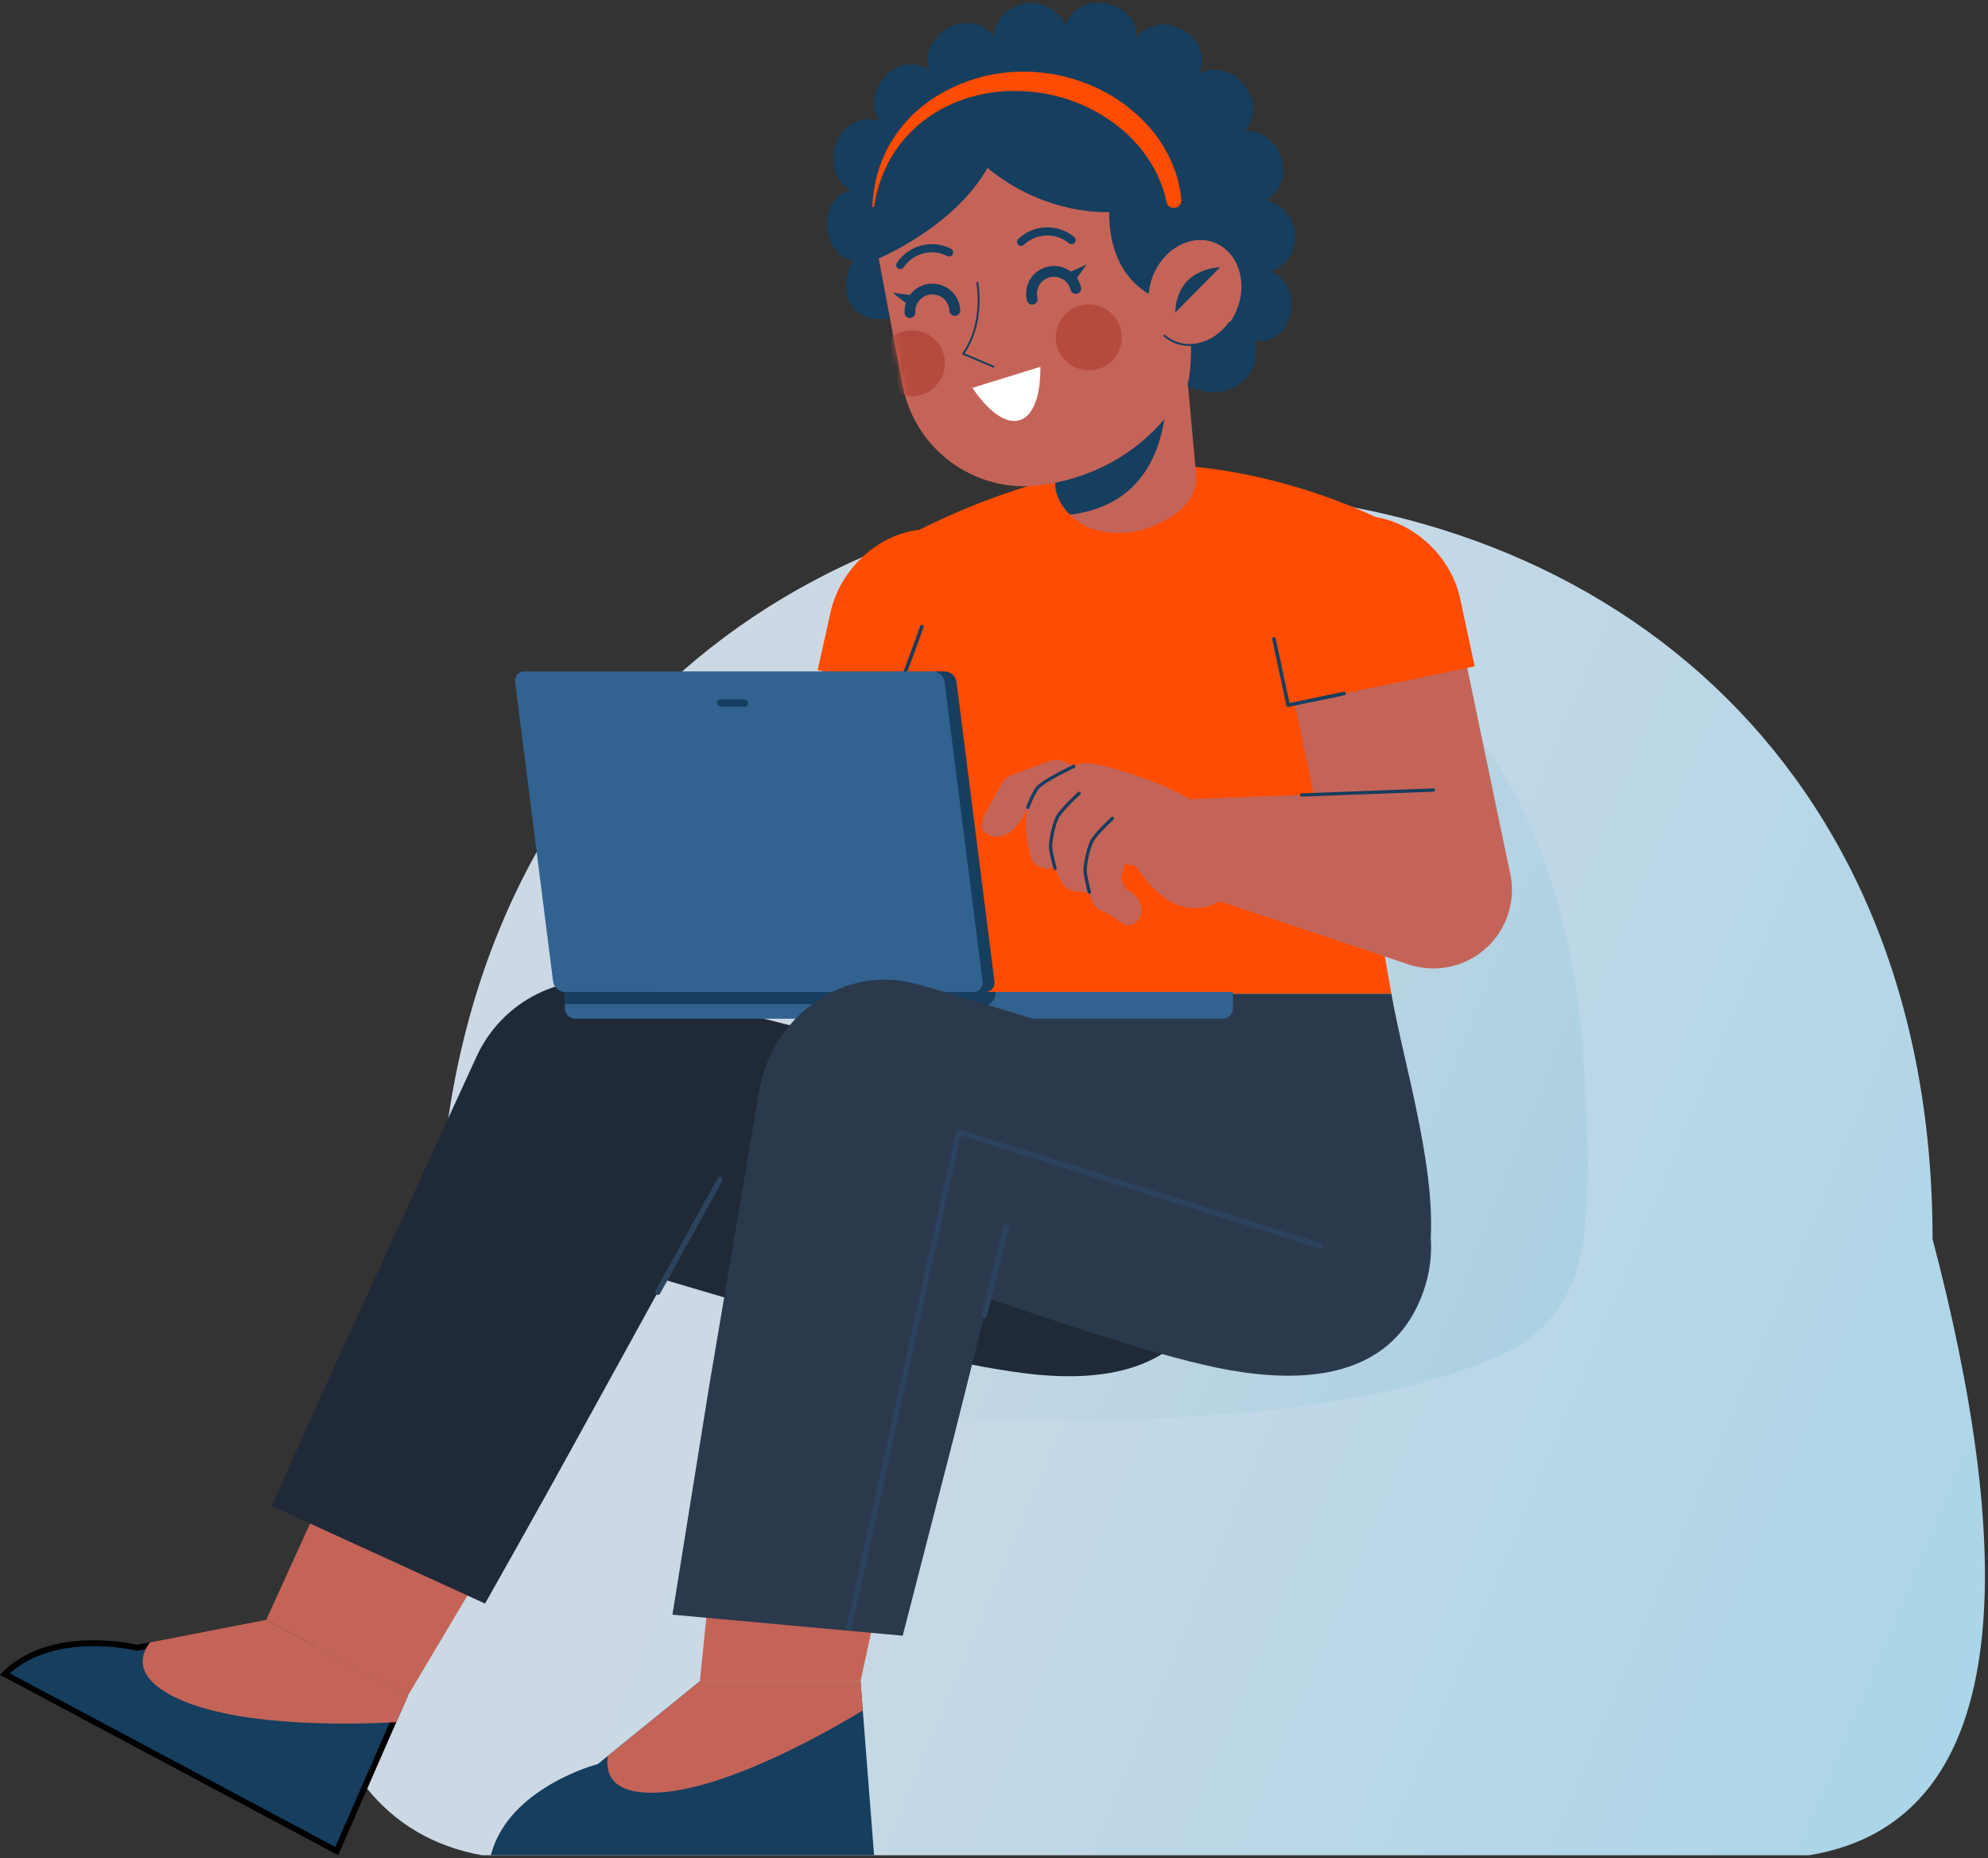
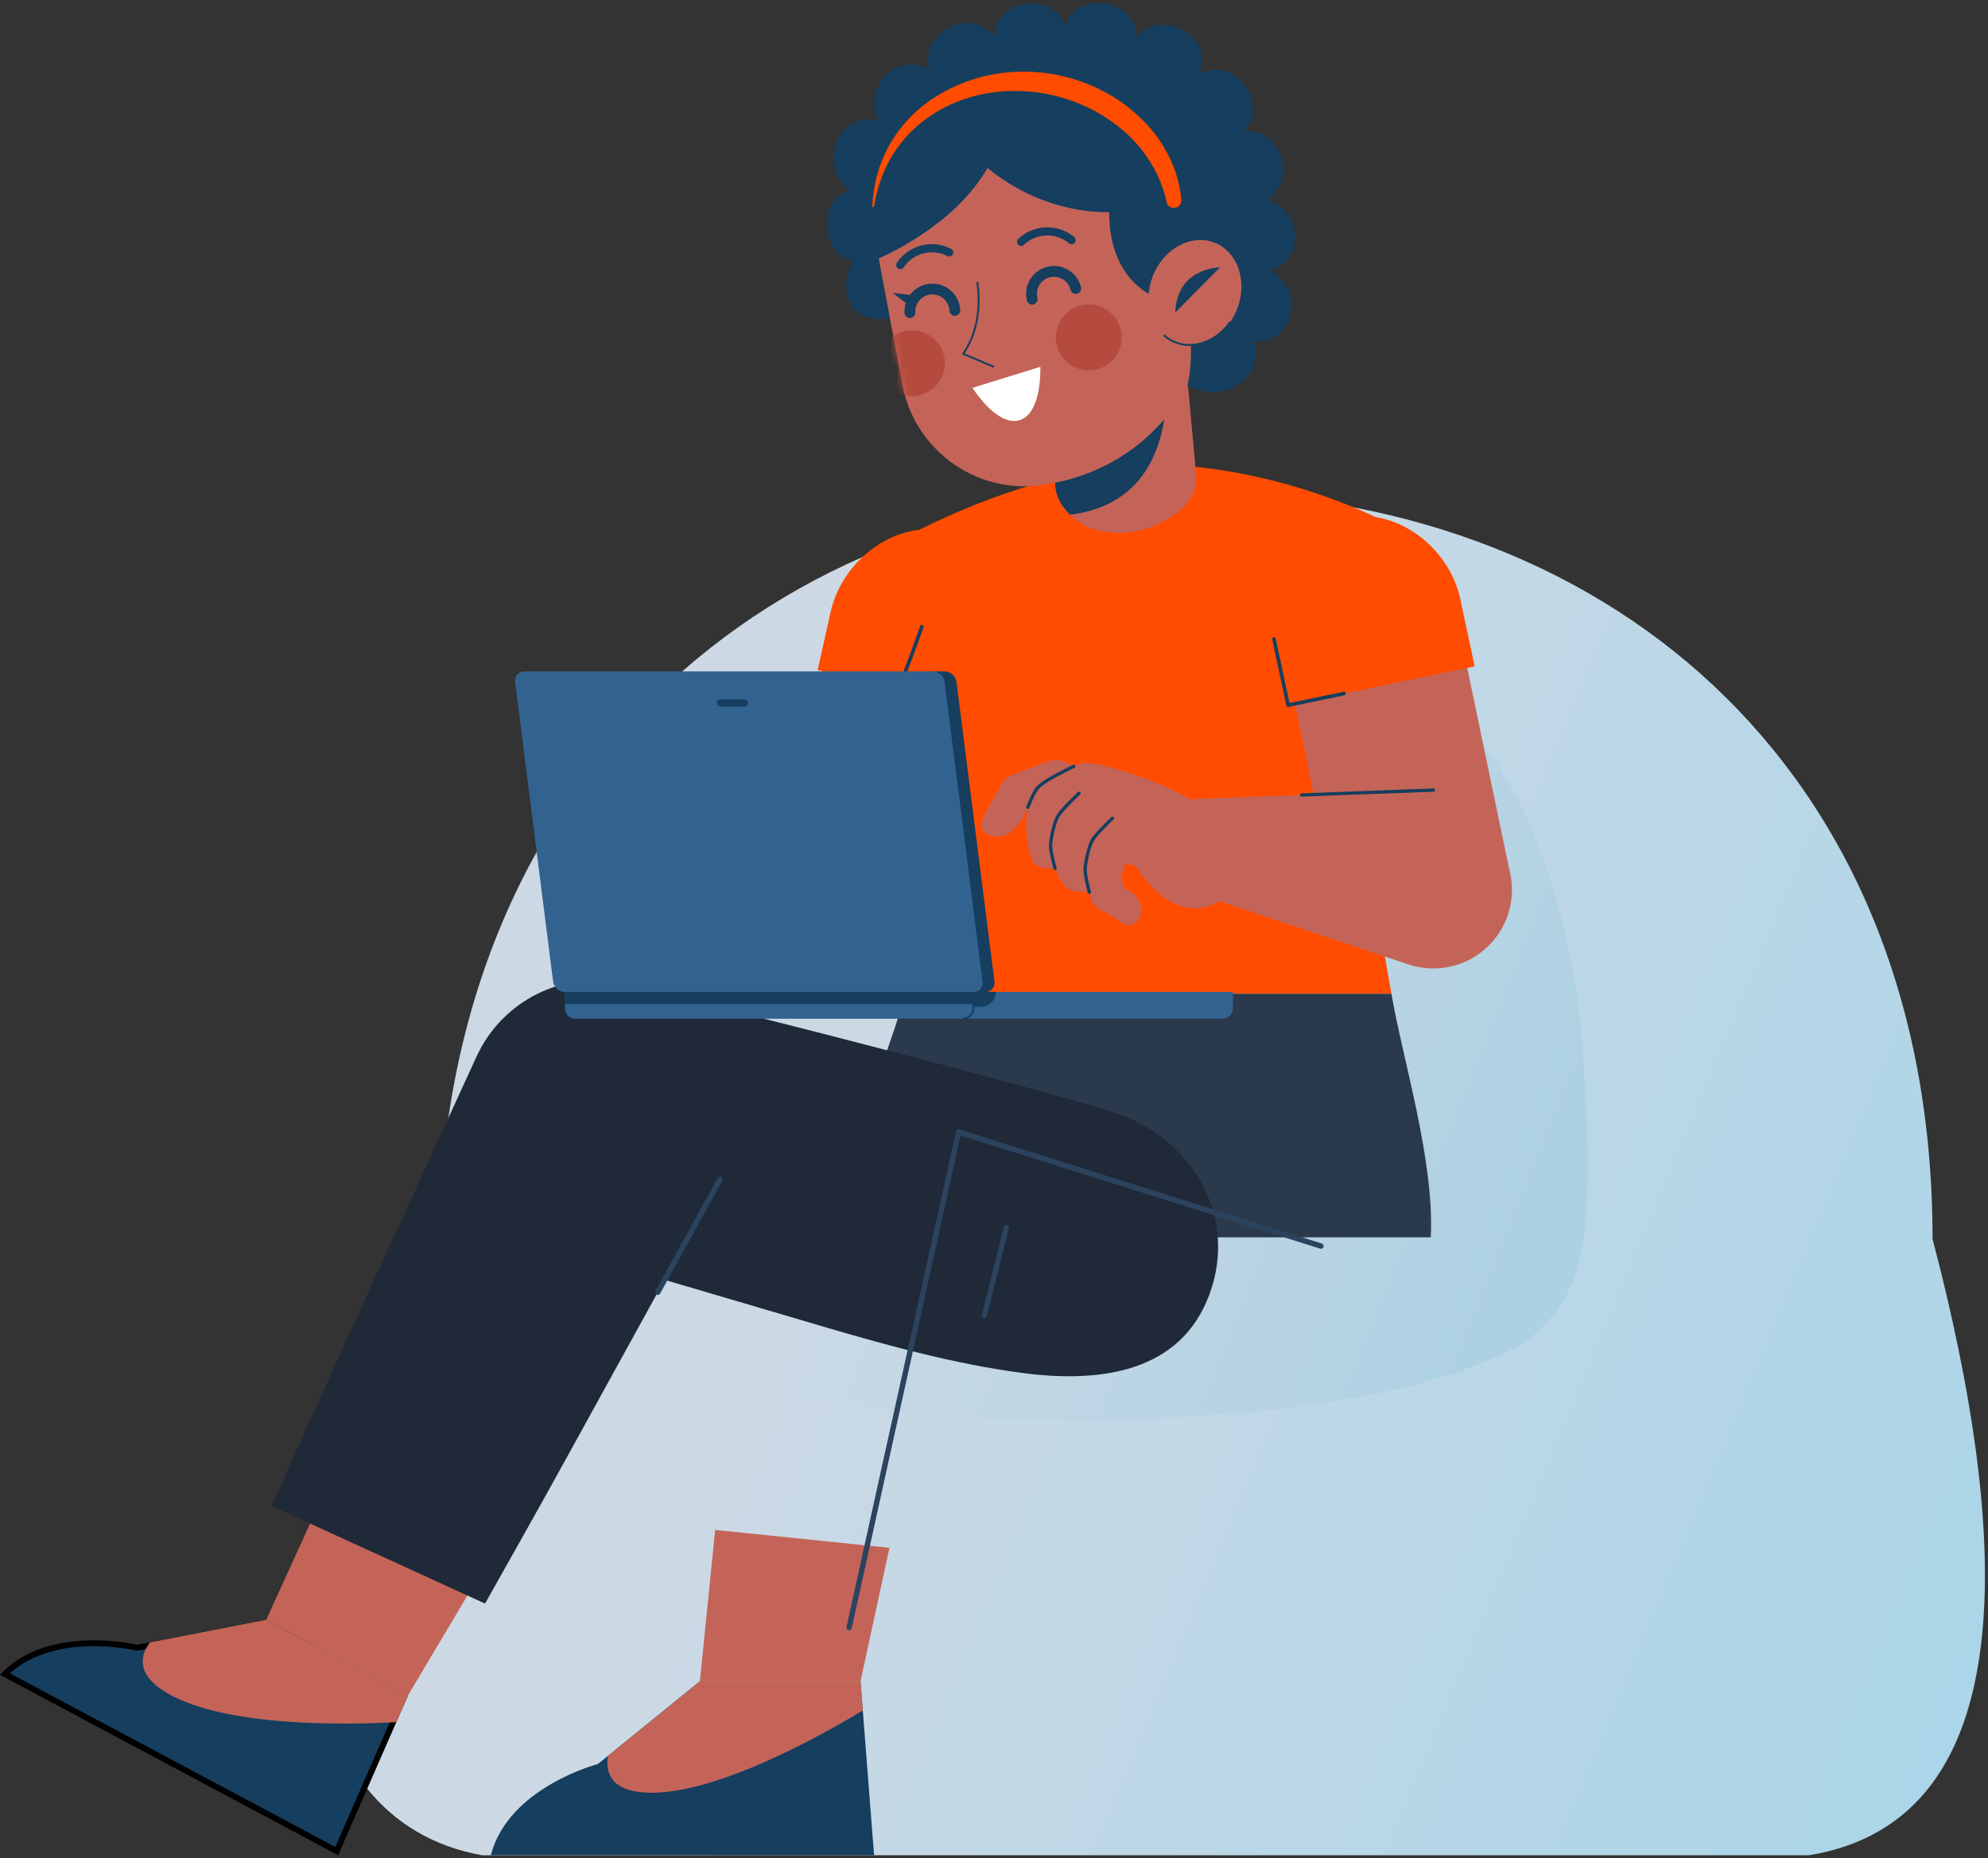
<svg xmlns="http://www.w3.org/2000/svg" width="336" height="314" viewBox="0 0 336 314" fill="none">
  <rect x="0" y="0" width="336" height="314" fill="#333333" stroke="none" />
  <path d="M74.111 212.074C74.111 211.974 74.101 211.744 74.111 212.074Z" fill="#FDC563" />
  <path d="M326.631 209.364C326.631 128.444 270.101 83.084 200.351 83.084C130.691 83.084 74.21 131.294 74.111 212.074C42.181 261.594 48.63 307.634 81.471 313.494H305.751C342.291 307.514 339.771 259.384 326.631 209.364Z" fill="url(#paint0_linear_1800_178)" />
  <path d="M267.641 179.174C265.871 152.054 256.611 121.664 229.221 106.154C219.101 100.424 207.331 97.184 195.291 97.184C163.341 97.184 138.581 118.734 129.341 144.584C125.341 155.774 123.511 167.514 122.351 179.174C121.161 191.084 114.911 201.724 105.491 209.114C102.531 211.434 101.011 214.324 101.011 217.044C101.011 227.684 129.881 239.964 178.991 239.964C220.491 239.964 242.711 234.234 254.571 228.504C263.151 224.354 266.771 216.844 267.721 208.564C268.831 198.894 268.271 188.844 267.641 179.174Z" fill="url(#paint1_linear_1800_178)" />
  <path d="M126.73 131.744L152.14 133.234L132.57 143.994L141.58 103.644C143.37 95.624 151.65 89.144 159.67 90.934C167.69 92.724 172.42 102.094 170.63 110.124L161.62 150.474L160.79 154.194C159.35 160.634 152.96 164.694 146.52 163.264C144.87 162.894 143.34 162.164 142.05 161.234L121.53 146.184C117.96 143.574 117.19 138.564 119.81 134.994C121.46 132.744 124.13 131.614 126.73 131.744Z" fill="#C46458" />
  <path d="M171.81 110.404L169.72 119.794L138.19 113.244L140.39 103.394C142.14 95.574 149.41 89.434 156.94 89.434C157.95 89.434 158.96 89.544 159.94 89.764C168.3 91.624 173.85 101.264 171.81 110.404Z" fill="#FF4C00" />
  <path d="M235.17 167.924L231.5 147.154L232.66 87.444C220.34 81.624 205.52 78.254 193.82 78.544C182.12 78.834 167.64 83.354 155.47 89.484L155.78 105.904C154.98 108.224 153.28 112.854 152.57 114.564C149.32 122.374 147.98 131.054 156.39 135.834L156.62 147.164L152.95 167.934H235.17V167.924Z" fill="#FF4C00" />
  <path d="M155.799 105.894C154.999 108.214 153.299 112.844 152.589 114.554C149.339 122.364 147.999 131.044 156.409 135.824" stroke="#153E5F" stroke-width="0.608" stroke-miterlimit="10" stroke-linecap="round" stroke-linejoin="round" />
  <path d="M194.49 89.064C190.46 90.674 185.97 90.114 183.61 88.944C180.89 87.604 178.43 84.904 178.34 81.874L177.81 64.924H200.77L202.14 79.944C202.57 84.604 198.85 87.314 194.49 89.064Z" fill="#C46458" />
  <path d="M197.229 64.924C197.229 78.294 191.359 85.704 180.849 86.974C179.419 85.584 178.399 83.804 178.349 81.874L177.819 64.924H197.229Z" fill="#153E5F" />
  <path d="M173.26 10.814C189.26 8.484 201.84 19.894 204.17 35.884L204.75 39.854C207.74 60.374 196.72 78.964 176.2 81.954C164.73 83.624 154.07 75.684 152.4 64.204L148.53 43.994C146.19 28.004 157.27 13.154 173.26 10.814Z" fill="#C46458" />
  <mask id="mask0_1800_178" style="mask-type:luminance" maskUnits="userSpaceOnUse" x="148" y="10" width="58" height="73">
    <path d="M173.26 10.814C189.26 8.484 201.84 19.894 204.17 35.884L204.75 39.854C207.74 60.374 196.72 78.964 176.2 81.954C164.73 83.624 154.07 75.684 152.4 64.204L148.53 43.994C146.19 28.004 157.27 13.154 173.26 10.814Z" fill="white" />
  </mask>
  <g mask="url(#mask0_1800_178)">
    <path d="M178.5 57.814C178.94 60.864 181.78 62.974 184.82 62.534C187.87 62.094 189.98 59.254 189.54 56.214C189.1 53.164 186.26 51.054 183.22 51.494C180.18 51.934 178.06 54.764 178.5 57.814Z" fill="#B54B3E" />
    <path d="M148.61 62.174C149.05 65.224 151.89 67.334 154.93 66.894C157.98 66.454 160.09 63.614 159.65 60.574C159.21 57.524 156.37 55.414 153.33 55.854C150.28 56.294 148.17 59.124 148.61 62.174Z" fill="#B54B3E" />
  </g>
  <path d="M164.359 65.534C167.029 69.524 169.989 71.724 172.339 70.994C174.689 70.264 175.889 66.784 175.839 61.984L164.359 65.534Z" fill="white" />
  <path d="M167.89 61.954L162.79 59.784C165.59 55.784 165.65 50.804 165.18 47.774" stroke="#153E5F" stroke-width="0.32" stroke-miterlimit="10" stroke-linecap="round" stroke-linejoin="round" />
  <path d="M181.109 40.574C179.939 39.604 178.419 39.044 176.789 39.104C175.149 39.164 173.679 39.824 172.579 40.874" stroke="#153E5F" stroke-width="1.38" stroke-miterlimit="10" stroke-linecap="round" stroke-linejoin="round" />
  <path d="M160.419 42.654C159.069 41.954 157.469 41.744 155.879 42.154C154.299 42.564 152.999 43.534 152.159 44.794" stroke="#153E5F" stroke-width="1.38" stroke-miterlimit="10" stroke-linecap="round" stroke-linejoin="round" />
  <path d="M181.82 48.744C181.32 46.704 179.26 45.464 177.23 45.964C175.19 46.464 173.95 48.524 174.45 50.554" stroke="#153E5F" stroke-width="1.823" stroke-miterlimit="10" stroke-linecap="round" stroke-linejoin="round" />
-   <path d="M181.069 48.284L183.669 44.684L179.619 46.504L181.069 48.284Z" fill="#153E5F" />
+   <path d="M181.069 48.284L183.669 44.684L181.069 48.284Z" fill="#153E5F" />
  <path d="M153.79 52.824C153.69 50.724 155.3 48.944 157.4 48.844C159.5 48.744 161.28 50.354 161.38 52.454" stroke="#153E5F" stroke-width="1.823" stroke-miterlimit="10" stroke-linecap="round" stroke-linejoin="round" />
  <path d="M154.37 52.174L150.85 49.464L155.26 50.054L154.37 52.174Z" fill="#153E5F" />
  <path d="M213.16 45.434C213.21 45.414 213.19 45.424 213.16 45.434Z" fill="#153E5F" />
  <path d="M213.9 33.854C219.57 30.764 216.36 21.354 210.23 22.244C214.89 17.084 207.99 9.254 202.59 12.554C205.47 5.784 195.9 1.374 192.08 6.284C192.06 -0.246 182.01 -1.686 180.03 4.274C177.29 -1.916 168.18 0.294 168 6.124C163.73 0.744 155.13 5.984 157.11 11.794C151.42 8.304 145.43 15.464 148.64 20.394C148.11 20.264 147.54 20.184 146.93 20.174C140.43 20.084 138.7 29.624 143.86 32.084C142.88 32.344 141.99 32.854 141.28 33.634C138.52 36.554 139.49 43.064 144.21 44.034C141.76 48.114 142.72 54.824 150.39 53.784L148.5 43.674C149.04 43.444 161.33 38.214 166.9 28.374C176.84 36.574 187.47 35.834 187.47 35.834C187.4 41.984 189.86 50.604 200.67 51.624C202.08 60.714 200.68 65.124 200.68 65.124C207.88 68.754 213.63 63.024 211.97 57.644C219.13 58.144 220.36 48.214 214.74 45.844C214.71 45.854 214.68 45.864 214.74 45.844C221.2 43.394 219.49 34.754 213.9 33.854Z" fill="#153E5F" />
  <path d="M147.43 34.834C147.58 31.924 148.21 28.944 149.47 26.174C150.73 23.404 152.6 20.854 154.93 18.754C159.64 14.614 165.95 12.224 172.27 12.124C178.61 11.934 185.04 13.914 190.16 17.714C192.68 19.654 194.99 21.944 196.61 24.694C197.42 26.054 198.13 27.484 198.65 28.974C199.13 30.474 199.51 31.994 199.64 33.544L199.66 33.774C199.72 34.474 199.2 35.084 198.5 35.134C197.86 35.184 197.29 34.744 197.16 34.134C196.04 28.784 192.68 23.954 188.12 20.704C183.6 17.404 177.97 15.504 172.27 15.384C166.57 15.194 160.74 16.844 156.18 20.344C153.9 22.074 151.95 24.264 150.52 26.764C149.09 29.264 148.18 32.034 147.73 34.874C147.72 34.954 147.64 35.014 147.56 34.994C147.48 34.984 147.43 34.914 147.44 34.844L147.43 34.834Z" fill="#FF4C00" />
  <path d="M207.87 54.474C205.01 58.504 200.05 59.504 196.79 56.714C193.53 53.924 193.21 48.404 196.07 44.374C198.93 40.344 203.89 39.344 207.15 42.134C210.41 44.924 210.73 50.454 207.87 54.474Z" fill="#C46458" />
  <path d="M206.19 45.184C206.19 45.184 198.92 45.154 198.63 52.814L206.19 45.184Z" fill="#153E5F" />
  <path d="M207.87 54.474C205.01 58.504 200.05 59.504 196.79 56.714" stroke="#153E5F" stroke-width="0.32" stroke-miterlimit="10" stroke-linecap="round" stroke-linejoin="round" />
  <path d="M202.03 134.994L242.27 133.494L225.61 151.384L216.51 107.714C214.77 99.684 219.481 90.424 227.511 88.684C235.541 86.944 243.86 93.374 245.6 101.404L254.701 145.074L255.24 147.544C256.79 154.714 252.24 161.794 245.07 163.344C242.67 163.864 240.221 163.684 238.041 162.964L199.86 150.194C195.77 148.824 193.57 144.404 194.93 140.314C195.98 137.154 198.89 135.124 202.03 134.994Z" fill="#C46458" />
  <path d="M220.011 134.334L242.271 133.504" stroke="#153E5F" stroke-width="0.554" stroke-miterlimit="10" stroke-linecap="round" stroke-linejoin="round" />
  <path d="M249.24 112.604L217.71 119.154L215.32 107.974C213.34 98.874 218.92 89.314 227.25 87.504C228.21 87.294 229.21 87.184 230.19 87.184C237.8 87.184 245.09 93.324 246.79 101.154L249.24 112.604Z" fill="#FF4C00" />
  <path d="M215.32 107.974L217.71 119.154L227.15 117.194" stroke="#153E5F" stroke-width="0.608" stroke-miterlimit="10" stroke-linecap="round" stroke-linejoin="round" />
  <path d="M168 134.744C168.28 134.234 168.84 133.224 169.33 132.334C169.6 131.844 170.02 131.444 170.53 131.214C172.79 130.184 176.09 129.044 177.65 128.514C178.22 128.324 178.85 128.334 179.41 128.554L187.75 131.744L184.41 137.574L178.68 135.134C176.56 135.944 173.69 136.494 173.6 136.704C171.51 141.394 168.84 141.804 167.3 141.174C164.82 140.154 165.89 138.464 168 134.744Z" fill="#C46458" />
  <path d="M188.491 155.194C188.021 154.864 186.981 154.234 186.401 154.014C184.261 153.154 184.111 150.764 184.111 150.764C181.731 150.754 180.331 150.534 179.521 149.204C178.881 148.154 178.321 146.724 178.321 146.724C176.541 146.884 174.851 146.614 174.291 144.914C172.941 140.854 173.481 137.114 173.711 136.434C173.981 135.674 174.851 133.664 175.421 133.064C176.631 131.774 181.471 129.494 181.471 129.494C182.381 128.914 183.491 128.834 184.571 128.994C186.961 129.354 197.701 132.114 203.851 136.884L207.621 151.204C207.621 151.204 200.091 158.744 191.951 146.344L190.151 145.964L189.431 148.504L190.181 150.164C193.101 151.464 193.321 154.084 192.521 155.244C191.011 157.354 189.451 155.844 188.491 155.194Z" fill="#C46458" />
  <path d="M178.321 146.724C178.321 146.724 177.551 143.944 177.561 142.994C177.581 141.714 178.141 139.154 178.741 138.024C179.371 136.834 182.381 134.044 182.381 134.044" stroke="#153E5F" stroke-width="0.554" stroke-miterlimit="10" stroke-linecap="round" stroke-linejoin="round" />
  <path d="M173.711 136.424C173.711 136.424 174.721 133.794 175.421 133.054C176.631 131.764 181.481 129.494 181.481 129.494" stroke="#153E5F" stroke-width="0.554" stroke-miterlimit="10" stroke-linecap="round" stroke-linejoin="round" />
  <path d="M184.12 150.764C184.12 150.764 183.39 147.994 183.4 147.044C183.42 145.764 183.98 143.204 184.58 142.074C185.21 140.884 188.011 138.284 188.011 138.284" stroke="#153E5F" stroke-width="0.554" stroke-miterlimit="10" stroke-linecap="round" stroke-linejoin="round" />
  <path d="M241.82 209.084H143.16C143.15 192.704 150.45 177.734 152.99 167.924H235.17C237.11 179.174 242.47 196.174 241.82 209.084Z" fill="#2B394D" />
  <path d="M68.316 286.707L56.908 312.788L0.819 282.873C4.674 279.028 10.063 277.86 14.626 277.69C16.989 277.602 19.108 277.782 20.637 277.985C21.4 278.086 22.015 278.194 22.438 278.275C22.648 278.316 22.811 278.35 22.921 278.374C22.976 278.386 23.018 278.395 23.045 278.401C23.058 278.404 23.068 278.406 23.074 278.408C23.078 278.409 23.081 278.409 23.082 278.41H23.083L23.189 278.435L23.295 278.415L44.921 274.228L68.316 286.707Z" fill="#153E5F" stroke="black" />
  <path d="M66.98 291.004C59.72 291.414 36.76 292.104 27.18 285.404C23.1 282.554 23.77 279.634 25.34 277.524L45 273.704L68.96 286.484L66.98 291.004Z" fill="#C46458" />
  <path d="M45 273.704L53.78 254.424L80.76 266.654L68.96 286.484L45 273.704Z" fill="#C46458" />
  <path d="M203.94 219.894C198.54 232.464 184.71 233.574 172.72 231.994C172.71 231.994 172.69 231.994 172.68 231.984C161.66 230.524 150.59 227.524 139.93 224.394L112.33 216.264L96.39 245.194C92.2 252.864 82.53 269.994 81.98 270.964L45.93 254.484C50.97 243.184 56.57 230.734 58.68 226.184L80.53 178.564C84.9 169.024 95.28 163.944 105.1 166.234C126.36 171.194 182.28 185.674 189.56 188.424C202.39 193.274 209.57 206.784 203.94 219.894Z" fill="#1F2937" />
  <path d="M121.67 199.324L111.17 218.364" stroke="#2C435E" stroke-width="0.911" stroke-miterlimit="10" stroke-linecap="round" stroke-linejoin="round" />
  <path d="M162.08 167.614V170.124V172.144H206.62C207.6 172.144 208.39 171.344 208.39 170.374V167.614H162.08Z" fill="#326290" />
  <path d="M168.31 167.614C168.31 169.004 167.18 170.124 165.79 170.124H162.07V167.614H168.31Z" fill="#153E5F" />
  <path d="M95.471 167.614V170.374C95.471 171.344 96.271 172.144 97.241 172.144H162.751C163.731 172.144 164.521 171.344 164.521 170.374V167.614H95.471Z" fill="#326290" />
  <path d="M164.531 167.614H95.471V169.664H164.531V167.614Z" fill="#153E5F" />
  <path d="M164.521 167.614V170.374C164.521 171.344 163.731 172.144 162.751 172.144" stroke="#153E5F" stroke-width="0.32" stroke-miterlimit="10" stroke-linecap="round" stroke-linejoin="round" />
  <path d="M161.661 115.224L168.081 165.844C168.201 166.824 167.511 167.614 166.541 167.614H163.791L156.921 113.454H159.671C160.651 113.454 161.541 114.244 161.661 115.224Z" fill="#153E5F" />
  <path d="M95.47 167.614C94.49 167.614 93.6 166.824 93.48 165.844L87.06 115.224C86.94 114.244 87.63 113.454 88.6 113.454H157.66C158.64 113.454 159.53 114.244 159.65 115.224L166.07 165.844C166.19 166.824 165.5 167.614 164.53 167.614H95.47Z" fill="#326290" />
  <path d="M125.72 118.174H121.73C121.39 118.174 121.14 118.454 121.19 118.794C121.23 119.134 121.55 119.414 121.89 119.414H125.88C126.22 119.414 126.47 119.134 126.42 118.794C126.37 118.454 126.06 118.174 125.72 118.174Z" fill="#153E5F" />
  <path d="M82.96 313.484C85.92 302.004 101.04 298.084 101.04 298.084L118.29 284.094H145.44L147.73 313.484H82.96Z" fill="#153E5F" />
  <path d="M145.82 289.024C139.61 292.804 119.67 304.214 108.07 302.814C103.12 302.214 102.35 299.324 102.74 296.724L118.29 284.104H145.45L145.82 289.024Z" fill="#C46458" />
  <path d="M118.29 284.104L120.87 258.524L150.33 261.544L145.44 284.104H118.29Z" fill="#C46458" />
-   <path d="M226.47 188.694C223.57 187.324 161.42 167.824 154.02 166.064C142.06 163.204 130.4 172.124 128.32 184.244L119.9 233.964L113.65 272.844L152.57 276.394L161.27 242.604L167.08 219.414C177.59 222.994 196.83 229.594 207.79 231.514C207.8 231.514 207.82 231.514 207.83 231.524C219.74 233.614 233.6 233.084 239.53 220.754C245.71 207.874 239.11 194.084 226.47 188.694Z" fill="#2B394D" />
  <path d="M223.251 210.554L162.021 191.284C156.261 217.244 143.511 275.024 143.511 275.024" stroke="#2C435E" stroke-width="0.911" stroke-miterlimit="10" stroke-linecap="round" stroke-linejoin="round" />
  <path d="M170.08 207.444L166.36 222.294" stroke="#2C435E" stroke-width="0.911" stroke-miterlimit="10" stroke-linecap="round" stroke-linejoin="round" />
  <defs>
    <linearGradient id="paint0_linear_1800_178" x1="87.055" y1="169.656" x2="343.913" y2="277.162" gradientUnits="userSpaceOnUse">
      <stop offset="0.21" stop-color="#CCD9E5" />
      <stop offset="0.998" stop-color="#AAD5E8" />
    </linearGradient>
    <linearGradient id="paint1_linear_1800_178" x1="121.066" y1="150.831" x2="275.299" y2="212.592" gradientUnits="userSpaceOnUse">
      <stop offset="0.21" stop-color="#CCD9E5" />
      <stop offset="0.998" stop-color="#A9D0E2" />
    </linearGradient>
  </defs>
</svg>